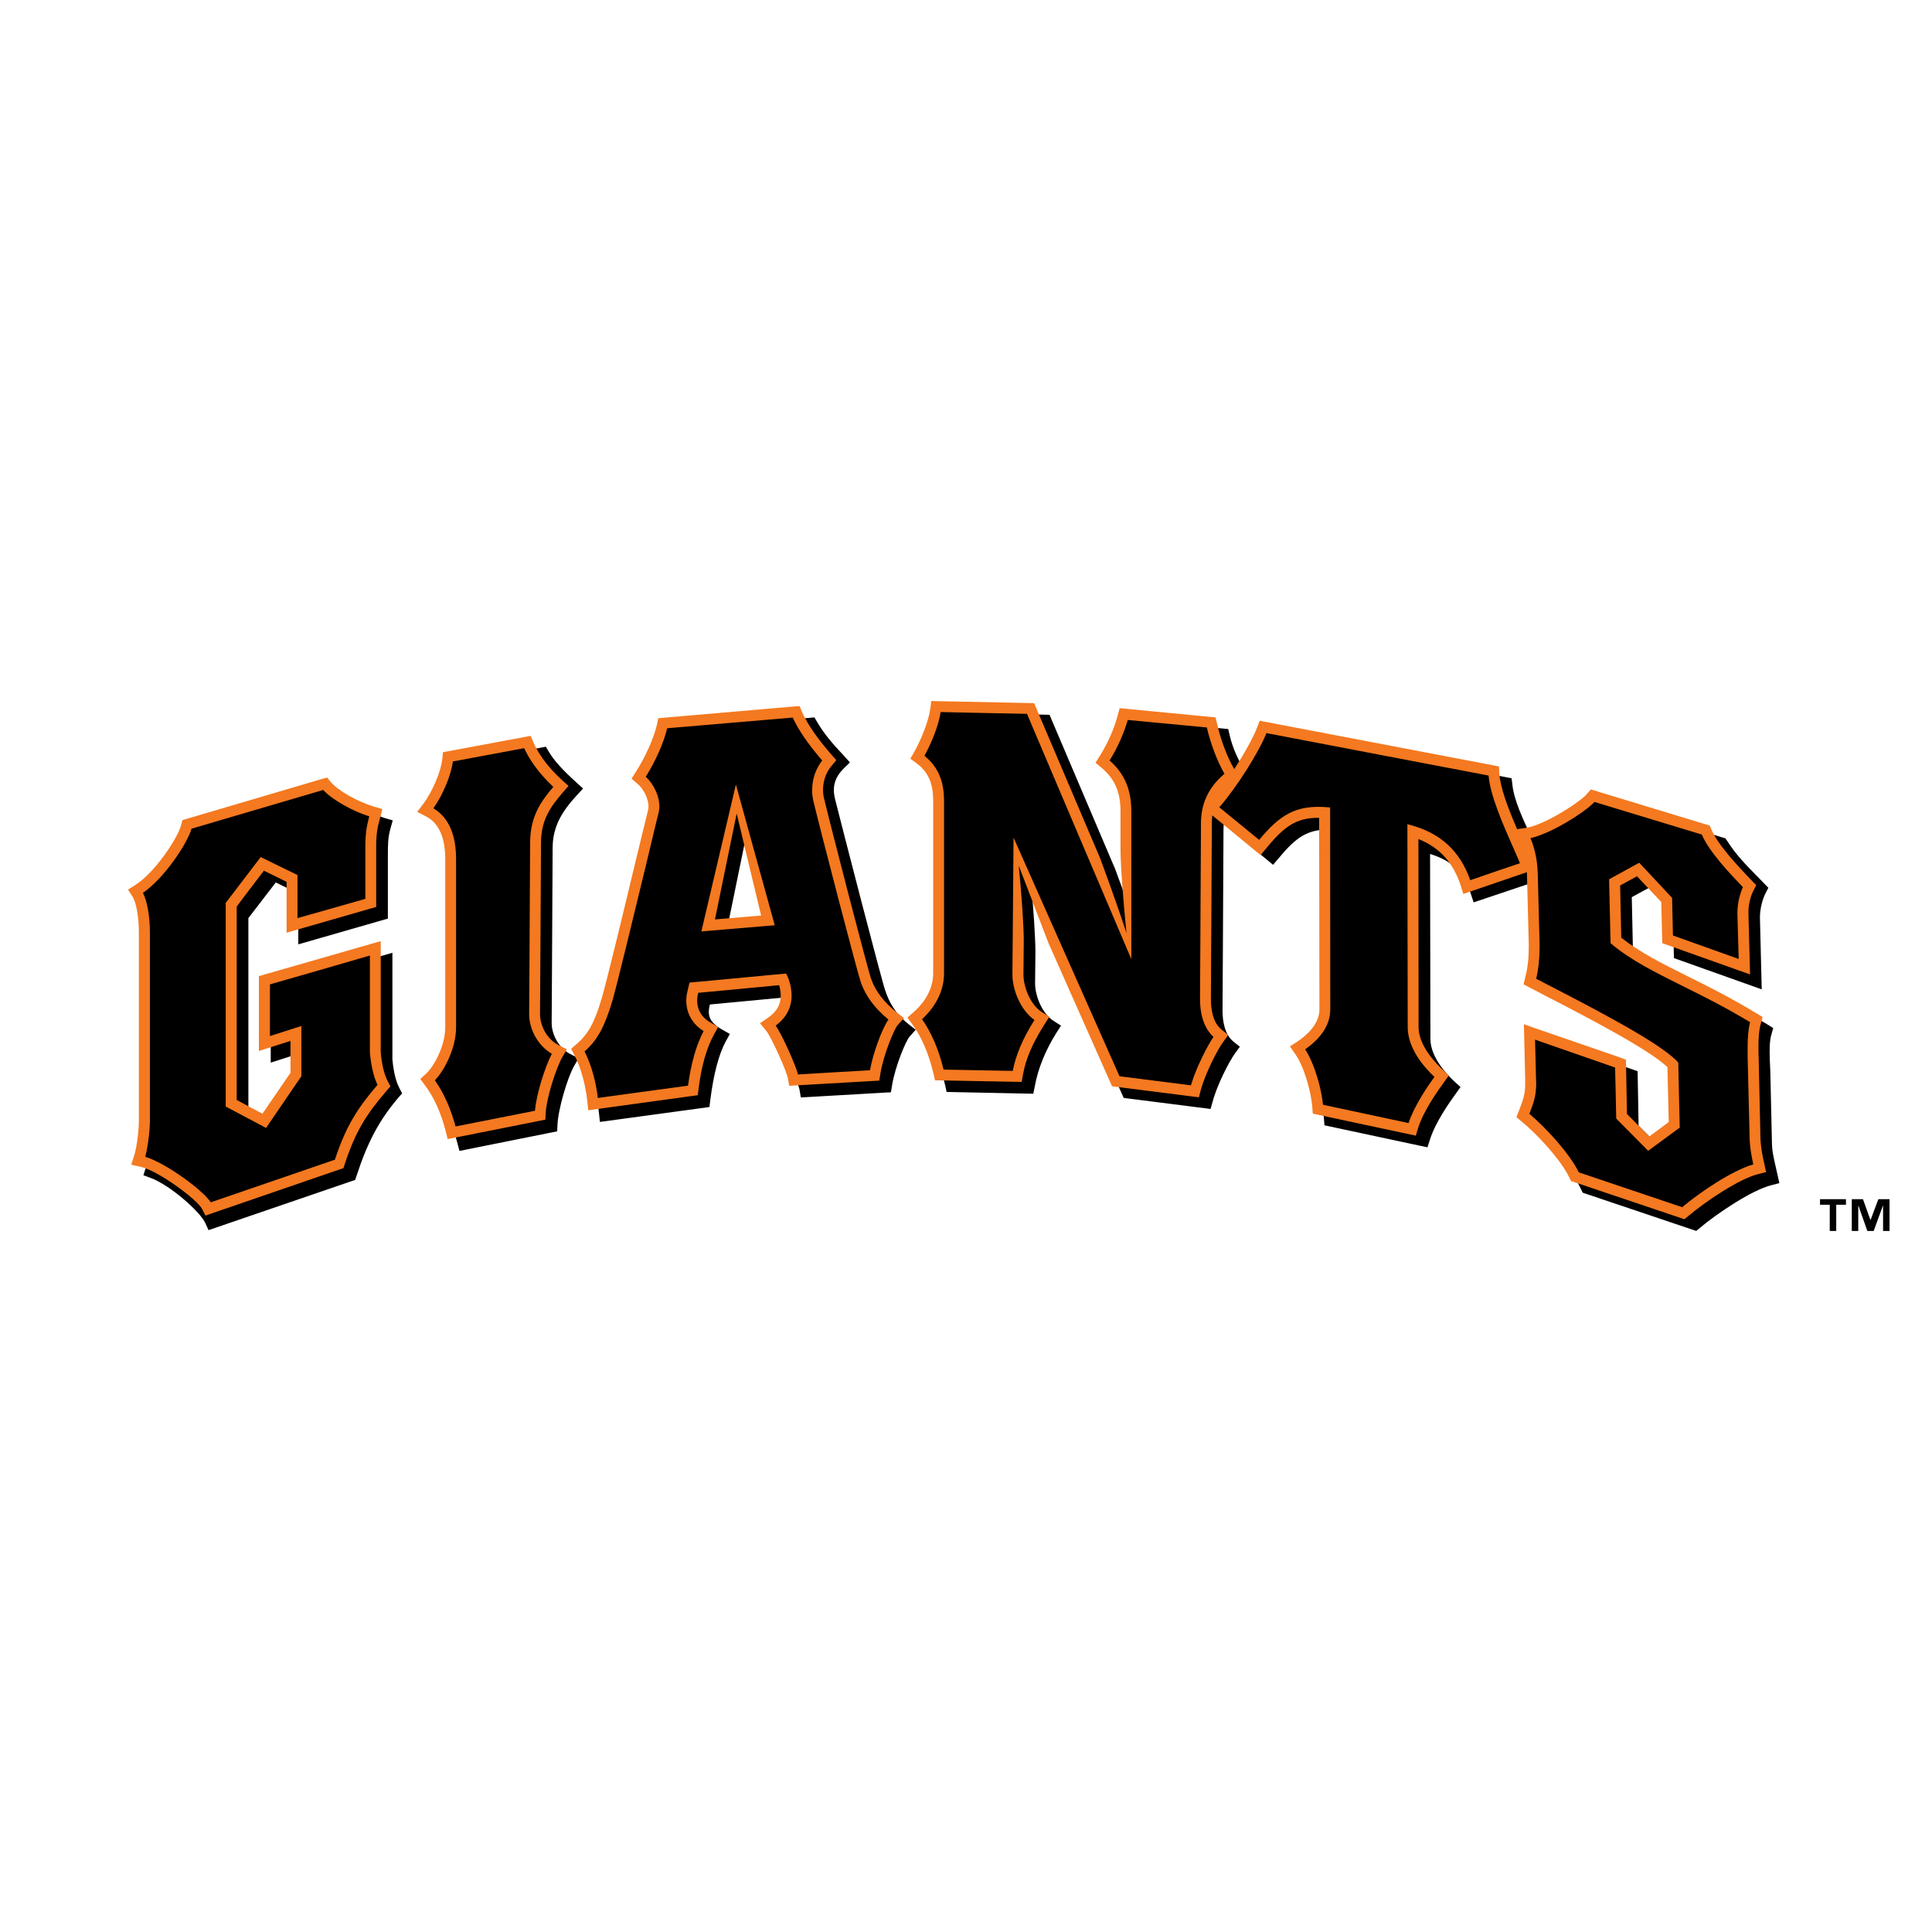
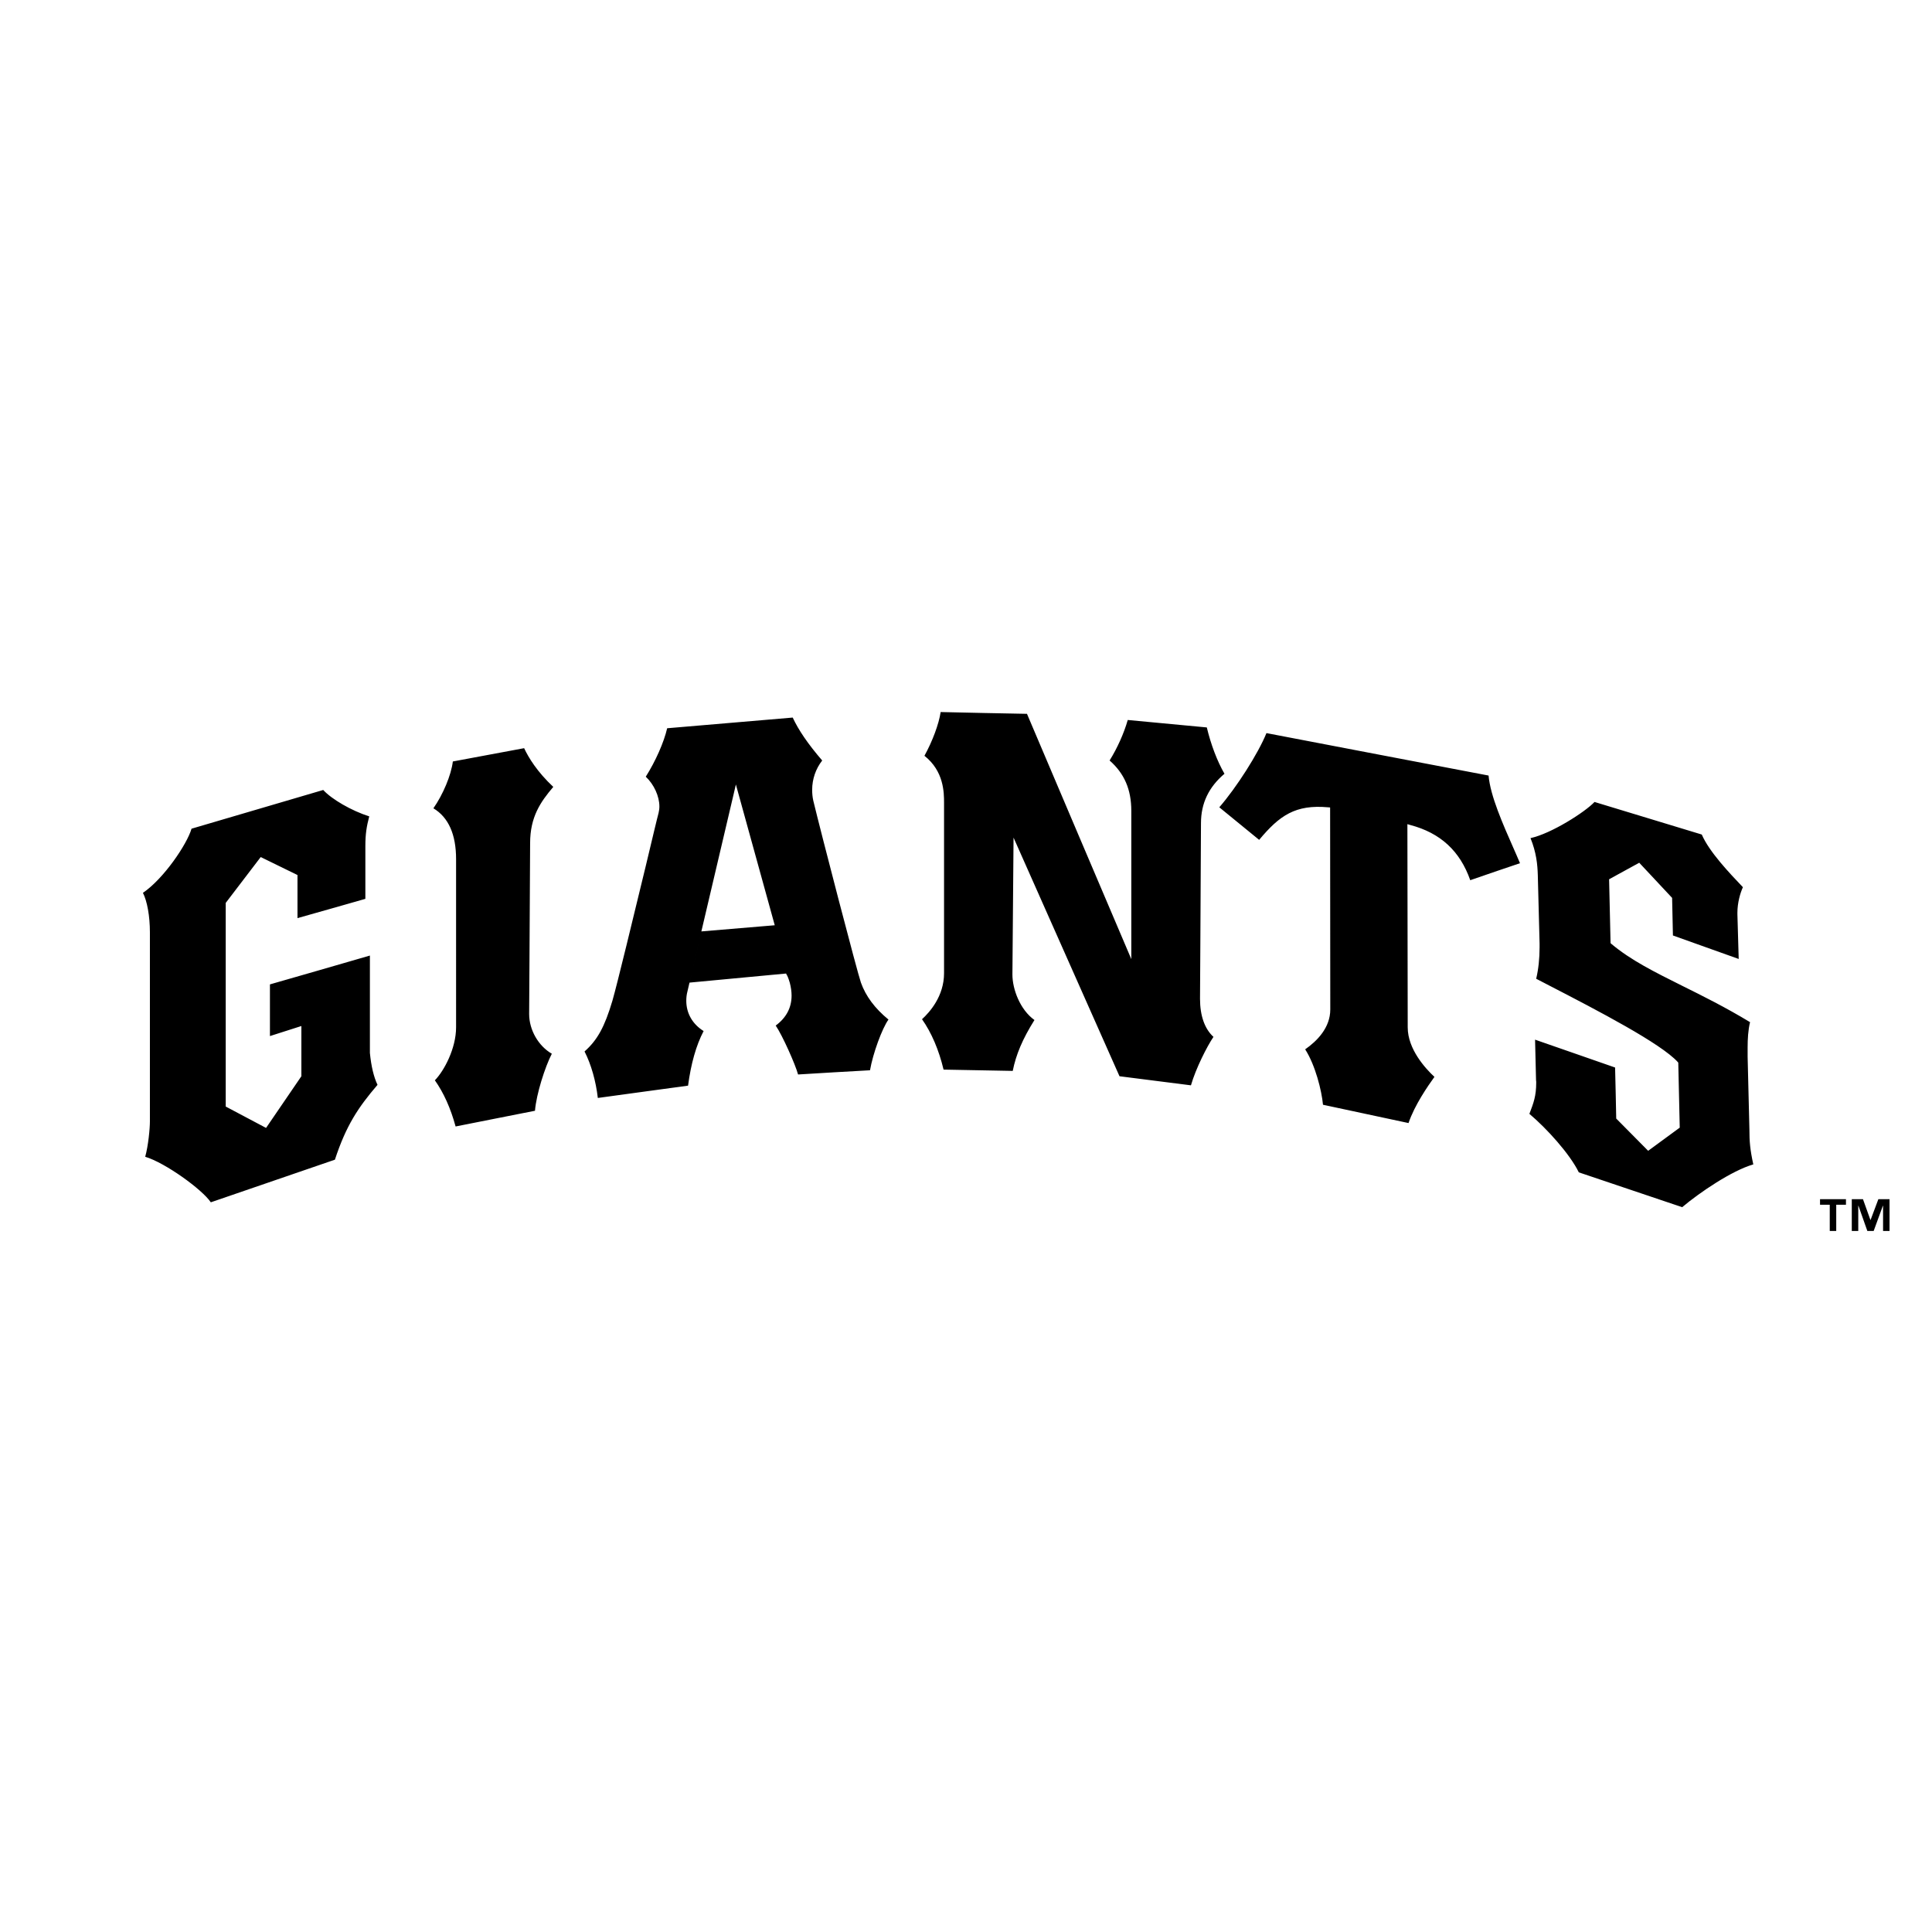
<svg xmlns="http://www.w3.org/2000/svg" version="1.0" id="Layer_1" x="0px" y="0px" width="192.756px" height="192.756px" viewBox="0 0 192.756 192.756" enable-background="new 0 0 192.756 192.756" xml:space="preserve">
  <g>
    <polygon fill-rule="evenodd" clip-rule="evenodd" fill="#FFFFFF" points="0,0 192.756,0 192.756,192.756 0,192.756 0,0  " />
    <path fill-rule="evenodd" clip-rule="evenodd" d="M184.172,120.195h-0.971v2.619h-0.646v-2.619h-0.97v-0.551h2.587V120.195   L184.172,120.195L184.172,120.195L184.172,120.195L184.172,120.195z M188.52,122.814h-0.646v-2.521h-0.017l-0.921,2.521h-0.631   l-0.889-2.521h-0.017v2.521h-0.646v-3.17h1.116l0.743,2.07h0.016l0.776-2.07h1.115V122.814L188.52,122.814z" />
-     <path fill-rule="evenodd" clip-rule="evenodd" d="M126.58,73.756c-0.372,0.954-1.196,2.457-2.037,3.766l-0.097-0.162l0,0   c-0.824-1.374-1.438-2.586-1.762-4.009l0,0l-0.146-0.614l-9.666-0.905l-0.178,0.694l0,0c-0.113,0.404-0.161,1.002-0.161,1.762   c0,1.212,0.112,2.845,0.258,4.784c0.081,1.212,0.162,2.376,0.162,2.991l0,0v3.717l0,0c0,1.407,0.21,4.187,0.469,6.951   c-1.066-3.104-2.149-5.997-2.23-6.207l0,0l-0.017-0.016l-6.465-15.194l-10.636-0.21l-0.097,0.776l0,0   c-0.097,0.776,0.017,3.265,0.162,6.433c0.064,1.342,0.129,2.506,0.129,2.958l0,0V98.26l0,0c0,1.988-1.374,3.395-1.972,3.896l0,0   l-0.598,0.533l0.485,0.646l0,0c0.921,1.262,1.665,2.975,2.118,4.947l0,0l0.145,0.662l8.647,0.178l0.146-0.727l0,0   c0.323-1.779,1.051-3.572,2.15-5.336l0,0l0.469-0.727l-0.728-0.469l0,0c-1.147-0.711-1.859-2.506-1.859-3.75l0,0l0.033-3.071l0,0   c0-0.032,0-0.064,0-0.081c0-1.245-0.179-4.429-0.502-7.451c1.423,3.717,2.959,7.726,2.959,7.726l0,0l6.352,14.305l8.664,1.1   l0.21-0.729l0,0c0.42-1.615,1.633-3.992,2.23-4.816l0,0l0.485-0.662l-0.646-0.518l0,0c-0.89-0.727-1.084-2.086-1.084-3.104l0,0   l0.033-5.512l0.064-12.608l0,0c0-0.161,0.017-0.323,0.032-0.468l4.914,4.057l0.565-0.663l0,0c1.729-2.085,2.877-2.909,5.205-2.861   c0,1.52,0.016,19.121,0.016,19.121c0,1.424-1.195,2.521-2.198,3.201l0,0l-0.743,0.5l0.518,0.729l0,0   c0.97,1.357,1.616,3.959,1.713,5.318l0,0l0.049,0.646l10.28,2.197l0.242-0.76l0,0c0.549-1.762,1.988-3.766,2.603-4.623l0,0   l0.452-0.629l-0.565-0.518l0,0c-0.582-0.518-2.44-2.361-2.44-4.283c0,0-0.033-16.407-0.033-18.459   c1.859,0.598,3.249,1.471,4.073,4.009l0,0l0.275,0.824l6.449-2.166c0.016,0.21,0.032,0.404,0.032,0.598l0,0l0.178,6.87l0,0   c0,0.113,0,0.21,0,0.307c0,0.776-0.081,1.196-0.34,2.231l0,0l-0.178,0.662l2.086,1.084l0,0c4.429,2.311,10.441,5.43,12.284,7.191   c0,0.582,0.097,5.561,0.113,6.305c-0.421,0.322-1.31,0.971-1.94,1.439c-0.646-0.646-1.891-1.908-2.23-2.248   c0-0.598-0.097-5.432-0.097-5.432l0,0l-0.565-0.193l-9.618-3.312l0.146,6.061l0,0c0.032,1.1,0.032,1.326-0.339,2.295l0,0   l-0.227,0.582l0.485,0.404l0,0c1.584,1.293,3.637,4.188,4.477,5.949l0,0l0.162,0.338l11.331,3.816l0.372-0.309l0,0   c1.681-1.422,5.172-3.766,7.111-4.25l0,0l0.809-0.211l-0.34-1.52l0,0c-0.259-1.131-0.404-1.746-0.404-2.666l0,0l-0.161-7.031l0,0   c0-0.018-0.032-0.695-0.032-0.695c-0.017-0.371-0.032-0.824-0.032-1.262c0-0.598,0.032-1.195,0.178-1.664l0,0l0.178-0.631   l-0.565-0.355l0,0c-2.555-1.551-4.882-2.699-6.935-3.717c-2.506-1.245-4.688-2.344-6.498-3.767   c-0.016-0.646-0.097-4.413-0.113-5.221c0.469-0.259,1.115-0.614,1.697-0.921c0.614,0.646,2.085,2.215,2.425,2.57   c0,0.566,0.081,4.429,0.081,4.429l0,0l8.761,3.119l-0.178-7.144l0,0c-0.017-0.954,0.323-2.004,0.549-2.425l0,0l0.291-0.566   l-1.164-1.196l0,0c-1.034-1.05-2.084-2.117-2.941-3.475l0,0l-0.178-0.259l-12.269-3.717l-0.355,0.437l0,0   c-0.63,0.76-4.219,3.103-6.094,3.395l0,0l-0.501,0.064c-0.97-2.053-1.875-3.977-2.036-5.528l0,0l-0.081-0.646l-23.971-4.574   L126.58,73.756L126.58,73.756L126.58,73.756L126.58,73.756L126.58,73.756z M33.234,78.896l-13.868,4.09l-0.113,0.484l0,0   c-0.275,1.196-2.57,4.704-4.575,5.981l0,0l-0.743,0.469l0.469,0.711l0,0c0.307,0.485,0.63,1.859,0.63,3.556l0,0v18.863l0,0   c0,0.68-0.162,2.457-0.469,3.41l0,0l-0.259,0.793l0.776,0.291l0,0c1.859,0.693,4.849,3.297,5.399,4.477l0,0l0.323,0.711   l14.628-5.01l0.146-0.42l0,0c1.099-3.379,2.263-5.545,4.154-7.775l0,0l0.388-0.438l-0.275-0.533l0,0   c-0.501-0.938-0.646-2.344-0.695-2.861c0-0.08,0-10.635,0-10.635l0,0l-12.139,3.508v7.451l0,0c0,0,2.214-0.711,3.136-1.002   c0,1.211,0,2.844,0,3.184c-0.242,0.355-2.149,3.152-2.78,4.074c-0.776-0.404-2.036-1.068-2.586-1.375c0-0.969,0-18.733,0-19.299   c0.275-0.355,2.118-2.764,2.732-3.556c0.679,0.323,1.697,0.824,2.247,1.099c0,0.824,0,5.075,0,5.075l0,0l8.938-2.57v-6.207l0,0   c0-1.18,0-1.842,0.259-2.78l0,0l0.226-0.808l-0.808-0.242l0,0c-1.633-0.501-3.523-1.584-4.219-2.425l0,0L33.8,78.735L33.234,78.896   L33.234,78.896L33.234,78.896L33.234,78.896L33.234,78.896z M53.859,74.613l-8.502,1.617l-0.065,0.646l0,0   c-0.081,0.921,0.032,3.605,0.162,6.191c0.064,1.584,0.129,3.087,0.129,3.814l0,0v16.779l0,0c0,1.922-1.212,4.008-1.891,4.623l0,0   l-0.582,0.533l0.469,0.629l0,0c0.889,1.213,1.568,2.717,2.053,4.592l0,0l0.21,0.791l9.747-1.955l0.032-0.662l0,0   c0.065-1.568,1.019-4.754,1.649-5.836l0,0l0.453-0.793l-0.824-0.42l0,0c-1.067-0.549-1.859-1.857-1.859-3.104l0,0l0.032-5.301   l0.065-12.139l0,0c0-2.214,0.986-3.718,2.44-5.302l0,0l0.598-0.646l-0.662-0.598l0,0c-1.406-1.277-2.215-2.166-2.748-3.055l0,0   L54.458,74.5L53.859,74.613L53.859,74.613L53.859,74.613L53.859,74.613L53.859,74.613z M78.897,99.457   c-1.051,0.098-7.063,0.662-8.065,0.76l1.665-7.322c1.31-0.113,3.443-0.291,4.606-0.388c-0.307-1.309-1.616-6.74-2.44-10.183l0,0   l0,0c-0.711,3.459-1.859,9.068-2.166,10.571l-1.665,7.322c-0.016,0.064-0.033,0.113-0.033,0.113   c-0.048,0.227-0.081,0.42-0.081,0.631c0,0.646,0.323,1.195,1.357,1.777l0,0l0.744,0.42l-0.42,0.76l0,0   c-0.679,1.244-1.212,3.281-1.536,5.852l0,0l-0.081,0.678l-10.927,1.488l-0.097-0.889l0,0c-0.162-1.697-0.646-3.379-1.293-4.623l0,0   l-0.323-0.615l0.518-0.451l0,0c1.196-1.02,1.843-2.184,2.57-4.641c0.485-1.664,2.118-8.485,3.313-13.448   c0.63-2.65,1.132-4.735,1.277-5.285c0.178-0.663-0.21-1.907-1.066-2.635l0,0l-0.582-0.485l0.404-0.646l0,0   c0.986-1.503,1.859-3.459,2.134-4.768l0,0l0.129-0.631l13.868-1.196l0,0l0.55-0.049l0.275,0.469l0,0   c0.728,1.245,1.535,2.149,2.699,3.394l0,0l0.566,0.63l-0.598,0.582l0,0c-0.921,0.921-1.196,1.843-0.873,3.12   c0.728,2.91,4.671,18.184,4.995,19.057c0.372,1.084,0.921,2.23,2.312,3.346l0,0l0.727,0.566l-0.614,0.695l0,0   c-0.372,0.404-1.455,3.021-1.746,4.865l0,0l-0.113,0.678l-8.987,0.518l-0.129-0.76l0,0c-0.113-0.678-1.649-4.121-2.166-4.734l0,0   l-0.614-0.744l0.792-0.533l0,0c0.857-0.582,1.277-1.311,1.277-2.23c0-0.324-0.048-0.646-0.146-1.002   C78.913,99.473,78.897,99.473,78.897,99.457L78.897,99.457z" />
-     <path fill-rule="evenodd" clip-rule="evenodd" fill="#F47920" d="M125.416,72.593c-0.371,0.97-1.31,2.683-2.279,4.138   c-0.711-1.229-1.341-2.877-1.713-4.542l0,0l-0.146-0.614l-9.568-0.921l-0.194,0.711l0,0c-0.34,1.31-1.019,2.845-1.811,4.089l0,0   l-0.404,0.646l0.582,0.485l0,0c1.325,1.099,1.907,2.44,1.907,4.315l0,0v3.718l0,0c0,1.681,0.274,5.253,0.599,8.47   c-1.196-3.637-2.635-7.484-2.732-7.726l0,0l-0.016-0.016l-6.466-15.194l-10.264-0.21l-0.097,0.776l0,0   c-0.146,1.083-0.792,2.861-1.6,4.299l0,0l-0.388,0.679l0.614,0.453l0,0c1.536,1.115,1.665,2.635,1.665,3.944l0,0v17.005l0,0   c0,1.986-1.374,3.395-1.972,3.895l0,0l-0.598,0.533l0.468,0.646l0,0c0.938,1.262,1.665,2.975,2.134,4.947l0,0l0.146,0.662   l8.648,0.162l0.129-0.729l0,0c0.291-1.584,0.938-3.104,2.166-5.043l0,0l0.469-0.727l-0.743-0.469l0,0   c-1.148-0.711-1.843-2.506-1.843-3.75l0,0l0.032-3.346l0,0c0-0.032,0-0.065,0-0.097c0-1.229-0.194-4.396-0.501-7.419   c1.422,3.701,2.958,7.71,2.958,7.71l0,0l6.352,14.305l8.664,1.1l0.194-0.744l0,0c0.437-1.6,1.632-3.977,2.247-4.801l0,0   l0.484-0.678l-0.646-0.518l0,0c-0.905-0.711-1.083-2.068-1.083-3.088l0,0l0.032-5.333l0.064-12.188l0,0   c0-0.275,0.017-0.533,0.049-0.776l4.816,3.96l0.55-0.663l0,0c1.746-2.117,2.958-3.087,5.286-3.055   c0.016,1.519,0.032,19.121,0.032,19.121c0,1.504-1.374,2.652-2.198,3.201l0,0l-0.744,0.484l0.518,0.744l0,0   c0.97,1.373,1.616,3.977,1.713,5.318l0,0l0.049,0.646l10.28,2.197l0.226-0.76l0,0c0.566-1.777,2.054-3.846,2.619-4.621l0,0   l0.452-0.631l-0.565-0.518l0,0c-0.582-0.533-2.457-2.377-2.457-4.283c0,0-0.016-16.665-0.016-18.783   c2.101,0.841,3.459,2.328,4.219,4.639l0,0l0.258,0.84l6.337-2.166c0.016,0.097,0.016,0.194,0.016,0.291l0,0l0.178,6.854l0,0   c0,0.113,0,0.226,0,0.339c0,1.099-0.113,2.134-0.355,3.022l0,0l-0.161,0.68l2.036,1.066l0,0c4.462,2.295,10.474,5.432,12.317,7.193   c0.016,0.58,0.112,4.752,0.129,5.479c-0.42,0.324-1.31,0.971-1.939,1.439c-0.646-0.646-1.892-1.908-2.231-2.248   c-0.016-0.598-0.097-5.414-0.097-5.414l0,0l-0.565-0.211l0,0c-0.856-0.291-8.131-2.812-8.438-2.908l0,0l-1.18-0.42l0.129,5.592l0,0   c0.032,1.326-0.161,1.842-0.63,3.055l0,0l-0.243,0.631l0.485,0.404l0,0c1.681,1.373,3.992,3.91,4.801,5.641l0,0l0.161,0.324   l11.314,3.814l0.372-0.309l0,0c1.714-1.453,5.075-3.717,6.951-4.186l0,0l0.824-0.211l-0.179-0.824l0,0   c-0.339-1.502-0.404-2.279-0.404-3.426l0,0l-0.161-7.291l0,0c-0.017-0.273-0.017-0.58-0.017-0.92c0-0.793,0.032-1.682,0.243-2.377   l0,0l0.178-0.631l-0.565-0.338l0,0c-2.554-1.553-4.897-2.732-6.967-3.75c-2.554-1.277-4.769-2.393-6.579-3.832   c-0.016-0.646-0.097-4.38-0.112-5.205c0.468-0.259,1.114-0.614,1.681-0.921c0.614,0.646,2.102,2.23,2.425,2.57   c0.016,0.55,0.097,4.106,0.097,4.106l0,0l8.761,3.12l-0.162-6.045l0,0c-0.032-0.873,0.227-1.81,0.485-2.295l0,0l0.291-0.566   l-0.599-0.614l0,0c-1.131-1.196-3.248-3.41-3.879-4.962l0,0l-0.161-0.372l-11.864-3.605l-0.372,0.437l0,0   c-0.614,0.76-4.202,3.104-6.077,3.395l0,0l-0.905,0.129c-0.905-2.102-1.682-4.138-1.778-5.577l0,0l-0.032-0.679l-23.874-4.558   L125.416,72.593L125.416,72.593L125.416,72.593L125.416,72.593L125.416,72.593z M52.259,73.546l-8.065,1.503l-0.064,0.663l0,0   c-0.113,1.196-0.97,3.249-1.891,4.478l0,0l-0.614,0.808l0.905,0.469l0,0c1.261,0.663,1.892,2.101,1.892,4.251l0,0v16.778l0,0   c0,1.924-1.212,4.008-1.908,4.623l0,0l-0.582,0.533l0.469,0.631l0,0c0.905,1.211,1.584,2.715,2.069,4.574l0,0l0.194,0.791   l9.747-1.939l0.033-0.68l0,0c0.081-1.471,1.018-4.412,1.648-5.543l0,0l0.469-0.793l-0.824-0.42l0,0   c-1.083-0.533-1.859-1.842-1.859-3.104l0,0l0.033-5.188l0.064-11.864l0,0c0-2.328,0.954-3.621,2.182-5.06l0,0l0.565-0.646   l-0.63-0.565l0,0c-1.665-1.503-2.489-2.894-2.877-3.782l0,0l-0.275-0.647L52.259,73.546L52.259,73.546L52.259,73.546L52.259,73.546   L52.259,73.546z M32.071,77.733l-13.869,4.089l-0.129,0.485l0,0c-0.275,1.18-2.554,4.704-4.558,5.98l0,0l-0.743,0.469l0.468,0.728   l0,0c0.307,0.485,0.614,1.843,0.614,3.54l0,0v18.863l0,0c0,0.68-0.162,2.457-0.468,3.41l0,0l-0.292,0.906l0.938,0.209l0,0   c1.794,0.404,5.658,3.281,6.126,4.203l0,0l0.339,0.662l13.771-4.734l0.129-0.404l0,0c1.099-3.346,2.214-5.027,4.17-7.307l0,0   l0.388-0.453l-0.275-0.518l0,0c-0.339-0.646-0.582-1.615-0.695-2.859c0-0.113,0-11.105,0-11.105l0,0l-12.155,3.492v7.467l0,0   c0,0,2.23-0.711,3.152-1.002c0,1.213,0,2.844,0,3.184c-0.242,0.355-2.166,3.152-2.796,4.074c-0.776-0.404-2.021-1.066-2.57-1.375   c0-0.969,0-18.733,0-19.283c0.258-0.372,2.101-2.78,2.715-3.588c0.695,0.339,1.713,0.84,2.263,1.115c0,0.824,0,5.076,0,5.076l0,0   l8.939-2.57v-6.061l0,0c0-1.229,0.113-1.843,0.404-2.877l0,0l0.21-0.824l-0.808-0.242l0,0c-1.681-0.501-3.669-1.633-4.348-2.473   l0,0l-0.355-0.437L32.071,77.733L32.071,77.733L32.071,77.733L32.071,77.733L32.071,77.733z M77.733,98.293   c-1.051,0.098-7.08,0.662-8.066,0.76l1.665-7.322c1.31-0.114,3.443-0.292,4.607-0.388c-0.323-1.31-1.616-6.74-2.44-10.183l0,0l0,0   c-0.711,3.475-1.859,9.068-2.167,10.571l-1.665,7.322c-0.016,0.064-0.032,0.113-0.032,0.113c-0.275,1.213,0.194,2.264,1.261,2.861   l0,0l0.76,0.436l-0.42,0.744l0,0c-0.744,1.357-1.261,3.184-1.536,5.398l0,0l-0.081,0.662l-10.927,1.504l-0.097-0.889l0,0   c-0.178-1.697-0.646-3.379-1.293-4.623l0,0l-0.323-0.615l0.517-0.451l0,0c1.196-1.02,1.843-2.199,2.554-4.656   c0.485-1.648,2.117-8.404,3.297-13.334c0.663-2.699,1.164-4.833,1.309-5.366c0.178-0.679-0.21-1.924-1.067-2.651l0,0l-0.582-0.501   l0.404-0.631l0,0c0.97-1.503,1.843-3.459,2.134-4.768l0,0l0.129-0.63l13.464-1.164l0,0l0.63-0.049l0.242,0.566l0,0   c0.517,1.196,1.487,2.603,2.942,4.283l0,0l0.485,0.55l-0.485,0.582l0,0c-0.711,0.84-1.002,2.101-0.744,3.2   c0.679,2.861,4.38,17.149,4.704,18.038c0.437,1.229,1.277,2.328,2.554,3.346l0,0l0.728,0.566l-0.63,0.695l0,0   c-0.355,0.404-1.438,3.006-1.729,4.865l0,0l-0.113,0.68l-8.987,0.516l-0.129-0.76l0,0c-0.13-0.695-1.649-4.121-2.183-4.752l0,0   l-0.598-0.727l0.775-0.533l0,0c0.873-0.598,1.293-1.311,1.293-2.215c0-0.322-0.049-0.662-0.146-1.018   C77.733,98.309,77.733,98.293,77.733,98.293L77.733,98.293z" />
    <path fill-rule="evenodd" clip-rule="evenodd" d="M159.085,80.012c0.243,0.081,10.523,3.201,10.701,3.249   c0.743,1.73,2.796,3.879,4.04,5.188c0,0,0.032,0.033,0.065,0.065c-0.275,0.598-0.55,1.568-0.55,2.554c0,0.049,0,0.097,0,0.146   c0,0,0.113,3.912,0.129,4.461c-0.533-0.193-6.304-2.247-6.562-2.343c0-0.275-0.081-3.75-0.081-3.75l0,0l-3.28-3.507l-3.007,1.649   l0.146,6.369l0.064,0.064l0,0c1.956,1.649,4.349,2.829,7.096,4.202c2.021,1.002,4.3,2.135,6.757,3.621   c-0.194,0.791-0.242,1.697-0.242,2.506c0,0.34,0,0.678,0,0.953l0.178,7.258c0,1.18,0.064,1.988,0.388,3.475   c-2.134,0.615-5.351,2.797-7.096,4.268c-0.227-0.08-10.151-3.428-10.312-3.475c-0.89-1.826-3.2-4.381-4.931-5.836   c0.421-1.1,0.68-1.777,0.68-3.119c0-0.08,0-0.162-0.017-0.242c0,0-0.081-3.492-0.097-4.041c1.325,0.469,6.854,2.375,7.984,2.779   c0.017,0.275,0.113,5.092,0.113,5.092l0,0l3.185,3.217l3.152-2.311l-0.146-6.482l-0.049-0.064l0,0   c-1.697-1.859-7.872-5.076-12.851-7.646c0,0-1.051-0.549-1.276-0.662c0.226-0.954,0.339-2.021,0.339-3.136c0-0.129,0-0.243,0-0.372   l0,0l-0.178-6.854l0,0c-0.032-1.051-0.146-2.23-0.727-3.669C154.785,83.164,158.147,81.014,159.085,80.012L159.085,80.012   L159.085,80.012L159.085,80.012L159.085,80.012L159.085,80.012z M126.354,73.142c0.34,0.065,21.869,4.187,22.161,4.235   c0.178,2.021,1.39,4.768,2.569,7.436c0,0,0.437,0.986,0.566,1.309c-0.389,0.129-4.623,1.567-4.963,1.697   c-1.019-2.909-2.974-4.72-5.997-5.512l0,0l-0.274-0.081l0.032,20.27l0,0c0,2.182,1.762,4.105,2.667,4.945   c-0.63,0.873-1.972,2.797-2.586,4.607c-0.355-0.08-8.243-1.762-8.534-1.826c-0.13-1.406-0.76-3.945-1.778-5.529   c1.18-0.824,2.505-2.148,2.505-3.977l0,0l-0.016-20.155l-0.21-0.016l0,0c-3.249-0.291-4.833,0.808-6.87,3.249   c-0.291-0.243-3.669-3.007-3.976-3.249C123.363,78.573,125.529,75.179,126.354,73.142L126.354,73.142L126.354,73.142   L126.354,73.142L126.354,73.142L126.354,73.142z M93.849,71.041L93.849,71.041L93.849,71.041c-0.178,1.196-0.809,2.894-1.617,4.364   c1.94,1.536,1.956,3.653,1.956,4.688l0,0v17.005l0,0c0,2.295-1.438,3.895-2.198,4.59c0.938,1.326,1.681,3.055,2.15,5.027   c0.307,0,6.562,0.129,6.901,0.129c0.324-1.617,0.97-3.168,2.166-5.076c-1.422-1.018-2.198-3.055-2.198-4.541l0,0l0.113-13.659l0,0   c0,0,10.474,23.583,10.571,23.809c0.227,0.033,6.789,0.857,7.128,0.906c0.485-1.682,1.601-3.881,2.247-4.834   c-0.873-0.793-1.342-2.102-1.342-3.799l0,0l0.032-5.333l0.064-12.188l0,0c0-1.988,0.776-3.604,2.344-4.93   c-0.728-1.261-1.357-2.926-1.762-4.623c-0.291-0.033-7.564-0.711-7.888-0.743c-0.372,1.309-1.034,2.796-1.811,4.041   c1.471,1.293,2.166,2.893,2.166,5.027l0,0v14.79l0,0c0,0-10.312-24.213-10.409-24.472C102.189,71.219,94.204,71.057,93.849,71.041   L93.849,71.041L93.849,71.041L93.849,71.041z M32.249,78.816c0.84,0.921,2.812,2.069,4.591,2.634   c-0.259,0.986-0.388,1.73-0.388,2.975c0,0,0,4.946,0,5.253c-0.291,0.081-6.271,1.794-6.772,1.923c0-0.501,0-4.299,0-4.299l0,0   l-3.669-1.794l-3.491,4.575V110.4l4.025,2.133l3.523-5.156v-5.01l0,0c0,0-2.667,0.855-3.136,1.002c0-0.518,0-4.865,0-5.156   c0.291-0.082,9.456-2.716,9.973-2.877c0,0.549,0,9.713,0,9.713c0.13,1.342,0.388,2.408,0.76,3.186   c-1.94,2.262-3.136,4.072-4.251,7.467c-0.194,0.064-12.074,4.154-12.381,4.252c-0.856-1.277-4.542-3.945-6.546-4.543   c0.308-1.1,0.469-2.812,0.469-3.523l0,0V93.023l0,0c0-1.632-0.275-3.119-0.695-3.944c2.085-1.422,4.396-4.849,4.849-6.4   C19.317,82.615,32.006,78.88,32.249,78.816L32.249,78.816L32.249,78.816L32.249,78.816L32.249,78.816L32.249,78.816z    M52.292,74.646c0.453,0.969,1.309,2.359,2.909,3.863c-1.276,1.503-2.311,2.99-2.311,5.609l0,0l-0.065,11.864l-0.032,5.188l0,0   c0,1.584,0.921,3.186,2.263,3.961c-0.679,1.309-1.551,4.041-1.681,5.689c-0.291,0.049-7.564,1.504-7.92,1.568   c-0.501-1.828-1.18-3.348-2.069-4.607c0.921-0.938,2.117-3.184,2.117-5.285l0,0V85.718l0,0c0-2.473-0.759-4.17-2.263-5.075   c0.954-1.358,1.778-3.314,1.94-4.671C45.47,75.922,51.984,74.71,52.292,74.646L52.292,74.646L52.292,74.646L52.292,74.646   L52.292,74.646L52.292,74.646z M78.428,97.129l-9.633,0.906l1.18-5.108l7.322-0.614l-3.879-14.046l-0.194,0.841l0,0l-3.249,13.82   l-1.18,5.108l-0.033,0.129l-0.178,0.76l0,0c-0.081,0.307-0.113,0.613-0.113,0.922c0,1.244,0.614,2.326,1.729,3.021   c-0.744,1.422-1.261,3.25-1.552,5.447c-0.308,0.033-8.599,1.18-9.003,1.229c-0.194-1.682-0.663-3.346-1.325-4.639   c1.293-1.148,2.004-2.457,2.78-5.059c0.485-1.682,2.118-8.455,3.313-13.384c0.647-2.699,1.148-4.833,1.293-5.351   c0.048-0.21,0.081-0.42,0.081-0.646c0-1.018-0.533-2.198-1.358-2.974c0.97-1.536,1.811-3.426,2.134-4.833   c0.291-0.016,12.252-1.05,12.527-1.066l0,0l0,0c0.566,1.228,1.52,2.635,2.942,4.283c-0.646,0.824-1.002,1.859-1.002,2.926   c0,0.355,0.032,0.727,0.113,1.083c0.728,3.039,4.413,17.215,4.752,18.152c0.485,1.357,1.39,2.57,2.748,3.686   c-0.63,0.871-1.552,3.377-1.842,5.059c-0.324,0.016-6.837,0.387-7.177,0.42c-0.275-1.018-1.568-3.912-2.231-4.881   c1.051-0.777,1.584-1.779,1.584-2.99c0-0.404-0.065-0.842-0.178-1.277c-0.146-0.518-0.292-0.792-0.308-0.792l0,0L78.428,97.129   L78.428,97.129z" />
  </g>
</svg>